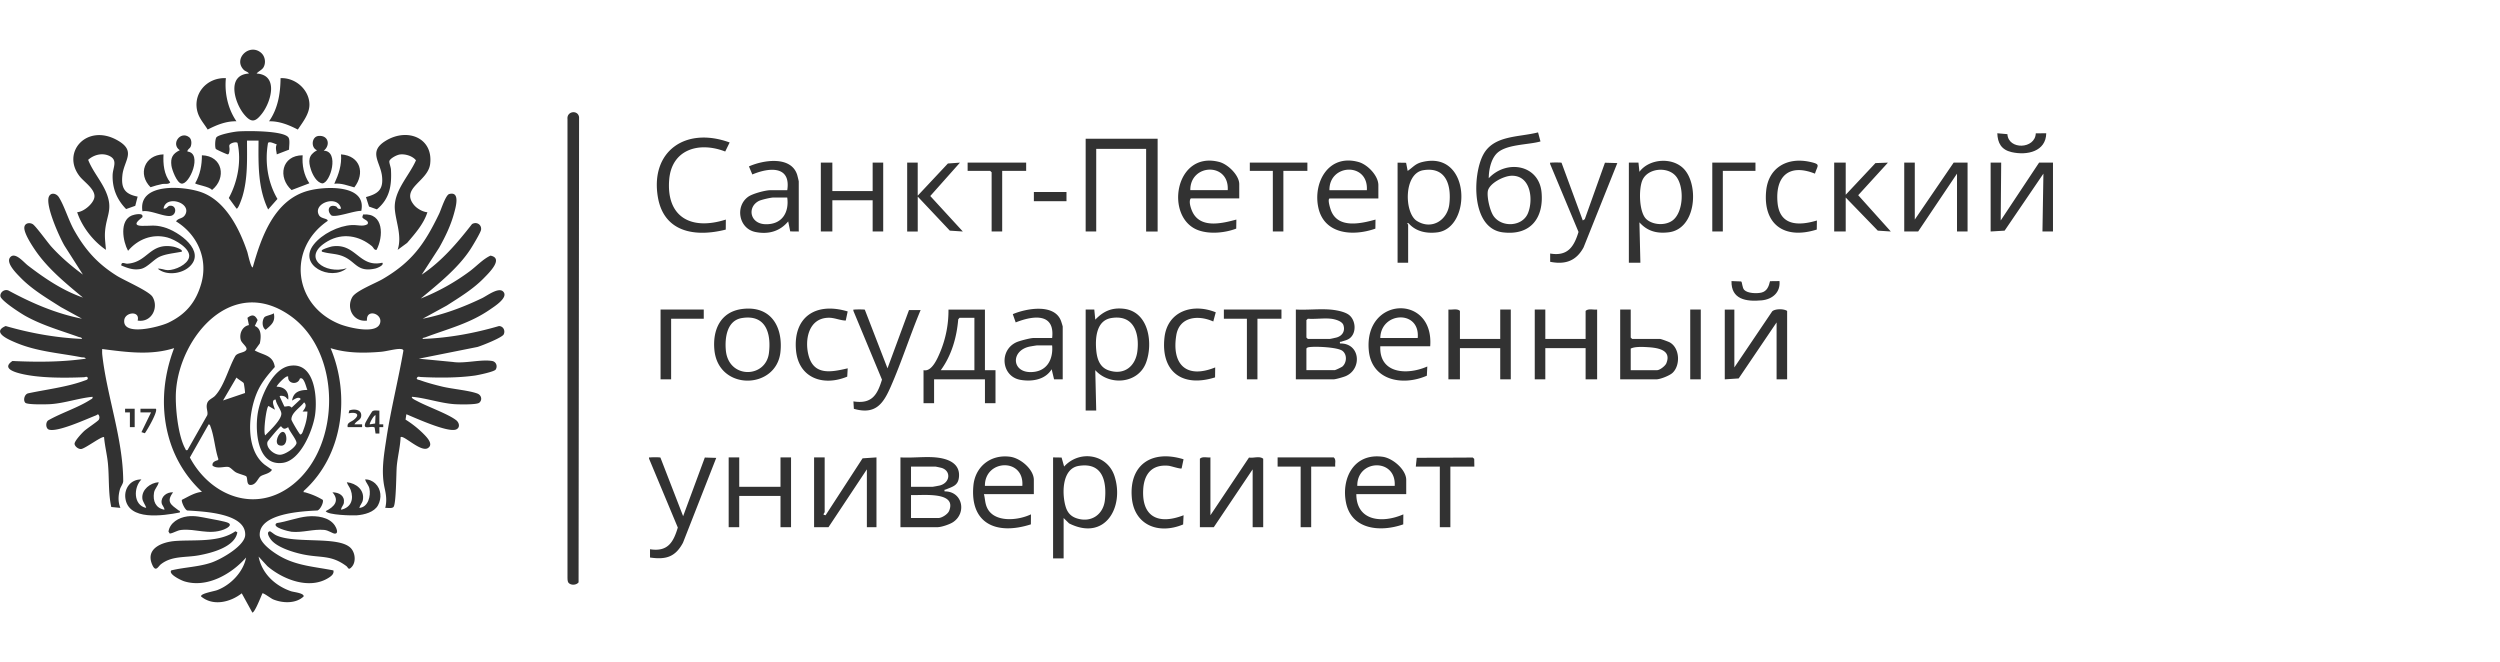
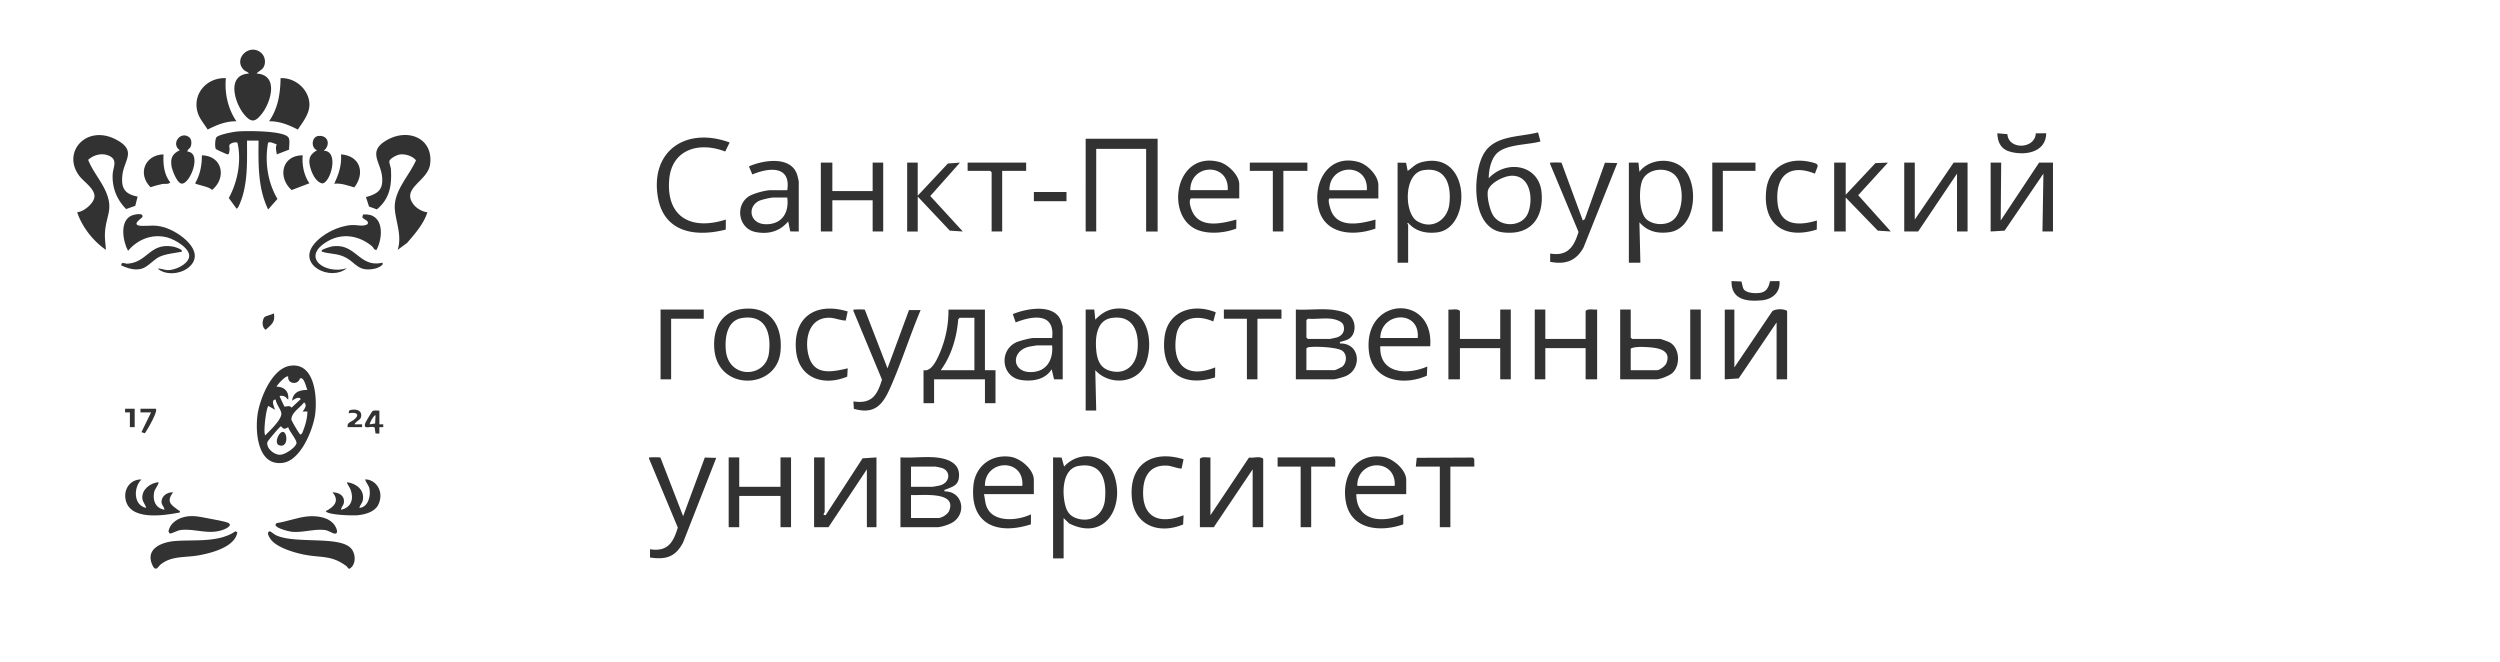
<svg xmlns="http://www.w3.org/2000/svg" width="151" height="40" viewBox="0 0 151 40" fill="none">
  <g clip-path="url(#a)" fill="#323232">
-     <path d="M15.267 16.147c.504-1.794 1.285-4.08 3.363-4.63 1.029-.274 3.536-.383 3.19 1.222-.392-.026-1.512.413-1.8.275-.3-.27-.174-.712.277-.546.078.029.081.205.302.129-.193-.872-1.752-.314-1.326.41.128.217.55.18.515.338-2.454 1.681-2.07 5.106.733 6.233.507.203 2.206.635 2.43-.045.194-.586-.846-.921-.786-.17-.825.107-1.273-.765-.882-1.425.221-.373 1.395-.829 1.827-1.081 1.801-1.052 2.543-2.145 3.413-3.945.118-.244.391-1.135.611-1.193.695-.186.372.861.29 1.167-.198.73-.53 1.418-.901 2.078l-1.053 1.627c1.218-.815 2.155-1.924 3.038-3.055.283-.172.6.042.546.35-.031.172-.512.973-.64 1.168-.75 1.15-1.945 2.096-3.002 2.978a12.973 12.973 0 0 0 2.95-1.64c.42-.31.799-.737 1.263-.952.829.163-.11 1.062-.415 1.373-.644.658-1.45 1.144-2.226 1.643l-1.456.796c1.26-.25 2.45-.695 3.595-1.246.284-.137.98-.67 1.26-.404.37.353-.524.91-.779 1.087-1.234.855-2.538 1.165-3.917 1.687-.061.024-.172.016-.159.096 1.58-.06 3.103-.339 4.611-.779.263.008.393.279.286.502-.096.2-1.306.676-1.58.76l-3.548.71 2.054.197c.71.113 1.715-.175 2.378-.057.247.044.336.325.209.517-.088.132-1.047.332-1.259.362-1.02.145-2.236.141-3.268.087-.083-.004-.174-.056-.23.06-.048.1.138.113.203.137.42.153.9.28 1.337.385.596.143 1.612.229 2.113.418.248.094.313.39.112.555-.155.128-1.21.104-1.478.087-.855-.056-1.721-.37-2.576-.446-.1.074.26.234.289.25.638.347 1.883.78 2.375 1.166.18.142.253.437.003.553-.48.221-2.477-.695-3.014-.916l-.05.324a6.18 6.18 0 0 1 1.036.812c.208.21.696.67.312.91-.427.268-1.483-.828-1.646-.659-.025.587-.178 1.163-.232 1.748-.036.391-.033 2.31-.201 2.47-.11.102-.346.04-.495.053.106-.437.054-.784-.04-1.21-.215-.987-.046-1.95.108-2.968.27-1.785.722-3.549 1.029-5.327-.026-.086-.119-.09-.198-.095-.27-.015-.84.144-1.16.17-1.023.087-2.058.088-3.041-.22 1.195 2.841.774 6.475-1.623 8.625-.02.122.02.065.084.084.393.113.714.244 1.064.452.079.127-.142.595-.32.644-.95.048-3.52.171-3.485 1.483.013.51.859 1.077 1.284 1.312 1.002.551 2.058.603 3.167.824.045.202-.108.328-.268.433-1.162.759-2.782.117-3.722-.692l-.528-.575c.193 1.002.973 1.755 1.957 2.092.154.053.8.11.763.314-.465.447-1.279.416-1.852.173-.116-.049-.581-.4-.637-.36-.082.174-.461 1.162-.609 1.163l-.64-1.164c-.687.537-1.73.797-2.458.188-.033-.182.777-.305.98-.383.834-.318 1.58-1.117 1.74-1.968-.86.981-2.355 1.866-3.734 1.438-.18-.055-.98-.433-.784-.66.797-.194 1.655-.207 2.431-.474.589-.203 2.01-1.008 2.033-1.665.045-1.327-2.545-1.418-3.498-1.479-.15-.043-.377-.556-.322-.646.389-.19.761-.436 1.209-.48a7.036 7.036 0 0 1-1.928-3.036c-.59-1.863-.448-3.83.246-5.645-1.427.455-2.892.24-4.346.055-.002.118-.006.237.007.355.276 2.488 1.25 5.046 1.264 7.612.001.168-.153.341-.201.517-.101.367-.12.754.031 1.111l-.551-.054c-.189-.855-.118-1.76-.203-2.635-.052-.528-.188-1.052-.232-1.581-.102-.101-1.122.675-1.375.712-.166.025-.39-.15-.407-.303-.018-.167.425-.634.566-.769.16-.153.835-.596.897-.693a.28.28 0 0 0 .001-.279c-.056-.095-.1-.012-.163.012-.578.223-2.3 1.02-2.84.866-.217-.062-.22-.468-.039-.57.784-.445 1.782-.757 2.53-1.238.076-.049.158-.064.134-.177-.845.082-1.674.382-2.522.442-.252.018-1.41.043-1.536-.08-.145-.141-.062-.51.161-.57 1.106-.238 2.366-.381 3.422-.774.071-.026.208-.048.185-.155-.025-.12-.163-.049-.218-.046-1.16.05-2.738.058-3.85-.22-.446-.112-1.105-.341-.48-.76 1.487.07 2.959.07 4.432-.14-.067-.102-.167-.066-.26-.084-1.344-.26-2.67-.34-3.952-.877-.436-.183-1.513-.631-.63-1.011 1.5.433 3.04.71 4.61.779-.018-.105-.122-.09-.195-.117-1.094-.392-2.18-.695-3.205-1.26-.29-.16-1.498-.935-1.528-1.204-.025-.236.237-.44.48-.347C1.9 18.3 3.37 18.938 4.953 19.25l-1.27-.697c-.858-.547-1.757-1.074-2.462-1.804-.233-.24-.864-.861-.619-1.191.29-.388.83.283 1.078.474 1.013.778 2.106 1.518 3.331 1.942-1.034-.86-2.101-1.727-2.864-2.832-.212-.308-.71-1.063-.677-1.412.024-.247.294-.31.501-.195.177.098.907 1.114 1.129 1.36.573.634 1.217 1.18 1.91 1.693L3.9 14.85c-.316-.535-1.176-2.457-.945-2.976.119-.267.447-.2.598.035.329.512.587 1.396.926 1.998.664 1.177 1.4 2.014 2.576 2.75.455.284 1.941.925 2.153 1.267.401.646-.051 1.578-.894 1.438.16-.612-.758-.519-.81-.023-.108.998 2.145.398 2.658.155 1.076-.511 1.677-1.26 1.993-2.363.421-1.473-.21-2.95-1.522-3.76.152-.23.414-.133.566-.428.361-.705-1.18-1.184-1.32-.348.182.047.24-.154.378-.168.425-.042.425.547.054.612-.403.07-1.237-.368-1.707-.277-.28-1.739 2.474-1.535 3.552-1.153 1.491.53 2.32 2.248 2.781 3.606.027.078.226 1.01.332.93v.002Zm-2.665 9.485-1.134 2c1.232 2.317 3.988 3.448 6.261 1.603 2.898-2.35 2.898-7.996-.206-10.171-3.516-2.465-6.655 1.282-6.892 4.544-.065.898.112 2.712.566 3.506.037.064-.002.094.128.07l1.194-2.107c.064-.23-.116-.462.01-.763.079-.184.328-.27.452-.4.549-.575.827-1.69 1.217-2.385.125-.25.582-.203.681-.406.082-.166-.277-.38-.337-.593-.103-.362.085-.82.493-.893l-.09-.44c.283-.226.461-.183.614.138l-.17.356c.422.148.381.697.304 1.05l-.308.425c.53.3 1.103.266 1.214 1.001-.435.487-.832.961-1.085 1.564-.518 1.232-.716 3.41.478 4.342l.435.303c-.137.242-.516.268-.69.393-.163.118-.27.53-.615.523-.257-.005-.146-.437-.257-.528-.057-.047-.469-.151-.622-.238-.135-.076-.305-.279-.427-.316-.21-.065-.698.142-.978-.086-.04-.208.16-.286.338-.336l.01-.074c-.203-.595-.25-1.369-.47-1.941-.023-.06-.026-.133-.113-.141Zm2.195-1.893c.017-.026-.057-.566-.08-.603-.033-.055-.361-.245-.434-.333l-.812 1.386 1.326-.45ZM34.351 35.213c-.077-.078-.072-.24-.075-.344V7.187c-.048-.48.637-.565.7-.11l-.03 28.096c-.132.173-.446.19-.595.04Z" />
    <path d="m8.313 11.875-.143.556-.553.196c-.565-.582-.837-1.257-.814-2.06.013-.45.331-.89-.188-1.145-.436-.213-.95-.075-1.29.232.27.693.799 1.275 1.085 1.96.44 1.05.002 1.402-.067 2.396-.026.367.03.719.056 1.081-.78-.53-1.45-1.402-1.738-2.273.407-.027 1.003-.537 1.043-.921.05-.472-.628-.909-.893-1.248-1.124-1.438.418-3.191 2.24-2.198 1.222.667.44 1.217.342 2.127-.082.756.11 1.142.92 1.297ZM25.029 12.407c.166.196.519.397.786.412-.22.7-.746 1.295-1.224 1.852l-.573.421c.27-.828-.092-1.629-.167-2.419-.106-1.122.847-2.017 1.274-2.989-.2-.258-.634-.392-.957-.355-.191.021-.571.218-.644.385-.039.088.082.373.09.523.052.952-.064 1.758-.85 2.409l-.475-.17-.184-.573c.758-.202 1.056-.473.969-1.26-.097-.873-.854-1.48.228-2.142 1.302-.796 2.871-.177 2.68 1.4-.13 1.074-1.84 1.464-.954 2.507h.001ZM93.045 8.543c-.764.221-2.157.154-2.692.78-.317.37-.43.974-.433 1.442 1.084-1.153 3.036-.822 3.19.858.137 1.514-.642 2.623-2.345 2.41-1.912-.24-1.828-3.448-1.186-4.675.626-1.198 2.142-1.06 3.319-1.362l.147.547Zm-1.747 2.072c-.476.01-1.377.47-1.437.954-.048.378.13 1.172.358 1.49.501.697 1.726.631 2.065-.17.334-.788.2-2.299-.986-2.274ZM59.49 18.697v3.661h.638v1.997h-.637v-1.442h-3.072v1.442h-.638v-1.997c.506.12.853-.732 1.013-1.11a6.508 6.508 0 0 0 .494-2.55h2.203Zm-.637.5h-.898l-.078.091c-.089 1.082-.4 2.177-1.053 3.07h2.03v-3.162ZM69.921 8.38v5.603h-.695V8.99h-3.014v4.992h-.638V8.38h4.347ZM98.383 9.823h.58l.058.555c.606-.824 2.08-.909 2.747-.106.85 1.022.651 3.567-.986 3.76-.722.086-1.29-.074-1.761-.603l.058 2.44h-.696V9.823Zm1.063 3.42c.397.354 1.14.394 1.574.074.687-.507.727-2.116.17-2.714-.516-.554-1.653-.44-1.98.26-.241.514-.224 1.968.236 2.38ZM63.606 27.627l.514.008.153.545c.934-1.027 2.613-.753 3.045.582.6 1.853-.563 3.948-2.746 2.85l-.329-.324v2.44h-.637v-6.101Zm1.55.513c-1.046.168-1.018 1.754-.78 2.494.11.344.319.569.68.68.877.274 1.59-.258 1.68-1.108.116-1.113-.124-2.3-1.58-2.066ZM84.414 9.824l.514.008.095.491c.338-.23.453-.433.886-.538 2.937-.716 3.003 3.986.906 4.25-.653.082-1.303-.05-1.735-.55-.177-.014-.028.06-.028.083v2.302h-.638V9.823Zm1.55.457c-1.197.196-1.147 2.584-.388 3.062.902.569 1.846-.046 1.962-1.002.132-1.085-.155-2.293-1.574-2.06ZM65.574 18.697h.521l.06.61c.478-.495.974-.738 1.702-.66 1.56.167 1.8 2.137 1.355 3.282-.483 1.245-2.195 1.392-3.058.428l.058 2.44h-.638v-6.101Zm1.55.512c-.941.153-.98 1.292-.905 2.005.053.498.222.986.758 1.16.946.307 1.612-.272 1.72-1.16.132-1.07-.2-2.227-1.573-2.005ZM80.327 18.696c.34.026.895.12 1.16.332.41.327.457 1.093.025 1.412-.156.115-.325.135-.49.197-.069.026-.11-.042-.086.11 1.223-.034 1.353 1.535.347 1.97-.129.056-.608.194-.724.194h-2.29v-4.215c.67.036 1.394-.05 2.058 0Zm.058.555c-.436-.046-.945.034-1.391 0l-.087.083v1.054l.087.083h1.333c.024 0 .375-.076.425-.093.344-.108.503-.403.39-.742-.082-.245-.516-.36-.757-.385Zm-1.478 3.106h1.71c.042 0 .413-.175.465-.22.264-.233.296-.72 0-.946-.296-.225-1.667-.284-2.03-.22-.065.01-.108.028-.145.082v1.304ZM56.503 27.627c.702.062 1.469.325 1.422 1.135-.032.565-.366.622-.79.8-.07.03-.105-.025-.082.117 1.078-.01 1.353 1.292.518 1.854-.206.139-.712.309-.953.309h-2.231v-4.216c.682.044 1.442-.059 2.115 0Zm-1.478 1.775h1.304c.025 0 .388-.067.438-.08.626-.166.689-.872.114-1.058a5.92 5.92 0 0 0-.378-.082h-1.478v1.22Zm0 .499v1.387h1.652c.21 0 .568-.229.65-.43.485-1.203-1.637-.924-2.302-.957ZM17.46 9.038l-.743.286c-.02-.22-.099-.388-.002-.606-.117-.025-.434-.206-.527-.083-.2 1.135-.026 2.369.57 3.38l-.562.637c-.628-1.3-.591-2.755-.58-4.16h-.697c.002 1.123.05 2.28-.274 3.37-.02.07-.26.802-.362.735l-.464-.637c.542-.989.772-2.25.525-3.333-.11-.077-.396.007-.474.113-.05.067.007.204-.007.317-.01.08-.018.295-.128.265-.088-.025-.671-.285-.7-.33-.065-.102-.047-.616.045-.707.166-.165 1.03-.326 1.29-.346.538-.04 2.736-.056 3.046.356.115.152.038.547.044.744ZM73.11 27.627v3.494l2.33-3.486c.275.05.636-.112.858.075v4.133h-.638v-3.495l-2.347 3.495h-.84V27.71c.153-.158.43-.058.637-.083ZM115.653 9.822v3.44l2.348-3.44h.84v4.16h-.638v-3.494l-2.347 3.494h-.84v-4.16h.637ZM120.234 9.822h.638l-.029 3.495 2.318-3.495h.841v4.16h-.638l.058-3.494-2.343 3.443-.845.051v-4.16ZM104.755 18.698v3.494l2.286-3.387c.179-.164.71-.162.902-.024v4.132h-.637v-3.439l-2.29 3.383-.84.056v-4.215h.579ZM49.81 27.628v3.3c0 .025-.083.104-.06.165l.116.028 2.233-3.438.84-.056v4.215h-.58v-3.494l-2.318 3.494h-.87v-4.215h.638ZM86.383 20.916H83.37c-.072 1.645 1.592 1.767 2.839 1.22l-.027.556c-1.498.656-3.343.266-3.507-1.527-.298-3.274 3.952-3.425 3.709-.249Zm-.753-.5c.156-1.714-2.227-1.602-2.26 0h2.26ZM84.936 29.847h-3.014c.009 1.636 1.57 1.776 2.84 1.22l-.006.604c-1.394.491-3.13.316-3.457-1.312-.289-1.435.45-3.001 2.201-2.772.624.081 1.436.781 1.436 1.4v.86Zm-.696-.5c.105-1.69-2.28-1.62-2.26 0h2.26ZM48.245 13.983l-.515-.006-.123-.604c-.5.596-1.18.798-1.973.641-1.022-.202-1.248-1.57-.431-2.138.26-.18 1.019-.388 1.333-.388h1.014c.231-1.478-1.068-1.39-2.11-.95l-.204-.487c.888-.396 2.545-.641 2.912.504.018.056.097.379.097.406v3.023Zm-.695-2.052h-.84c-.155 0-.733.132-.882.21-.711.374-.533 1.384.417 1.402 1.009.02 1.427-.734 1.304-1.612ZM62.444 29.846H59.43c.066.257.062.508.163.76.387.98 1.87.849 2.677.46l-.005.605c-2.115.677-3.69-.07-3.471-2.35.108-1.122 1.023-1.89 2.215-1.734.637.083 1.435.77 1.435 1.4v.86Zm-.695-.499c.125-1.71-2.276-1.61-2.26 0h2.26ZM83.254 11.986h-2.928c-.179 0 .032.648.078.758.435 1.063 1.774.77 2.676.518l-.007.547c-1.373.486-3.094.337-3.445-1.266-.328-1.497.59-3.263 2.421-2.76.557.152 1.204.834 1.204 1.399v.804Zm-.696-.5c.103-1.7-2.285-1.604-2.26 0h2.26ZM74.85 11.985h-2.927c-.14.175 0 .593.094.797.477 1.025 1.758.725 2.66.48l-.008.546c-.675.257-1.579.347-2.269.106-2.08-.728-1.461-4.84 1.245-4.131.53.139 1.206.807 1.206 1.342v.86Zm-.695-.499c.1-1.697-2.275-1.61-2.26 0h2.26ZM64.187 22.913h-.521l-.146-.61c-.387.63-1.175.763-1.886.64-1.154-.2-1.309-1.798-.229-2.277.19-.083.826-.25 1.015-.25h1.13c.177-1.524-1.135-1.367-2.202-.942l-.175-.499c.837-.355 2.512-.648 2.91.404.021.053.105.32.105.345v3.189h-.001Zm-.638-2.052h-.898c-.047 0-.423.063-.496.08-1.1.257-1.048 1.534.09 1.533.987-.001 1.377-.76 1.304-1.613ZM52.235 18.705l1.37 3.543 1.298-3.518.703-.004c-.637 1.522-1.149 3.137-1.812 4.644-.444 1.008-.908 1.7-2.221 1.322l-.026-.448c1.125.178 1.446-.409 1.725-1.313l-1.725-4.15c-.014-.115.006-.073.086-.084.08-.01.569-.012.602.008ZM39.89 27.638l1.371 3.54 1.31-3.543.69.021-2.008 5.123c-.453.848-1.013 1.04-1.992.895v-.5c1.084.175 1.417-.442 1.679-1.309l-1.735-4.156c-.018-.111.004-.071.084-.081.089-.012.56-.015.6.01ZM44.071 8.606l-.268.546c-1.605-.623-3.235-.114-3.383 1.696-.183 2.224 1.277 3.098 3.421 2.414l-.005.605c-1.907.485-3.751.13-4.102-1.971-.459-2.752 1.667-4.266 4.338-3.29ZM94.317 9.83l1.284 3.487.12-.079 1.218-3.41.747.022-2.038 5.093c-.437.805-1.088 1.056-2.018.87v-.5c1.076.184 1.446-.434 1.713-1.303l-1.714-4.104c-.014-.115.006-.073.086-.084.08-.01.57-.012.602.008ZM44.871 18.657c1.741-.193 2.427 1.14 2.267 2.613-.248 2.267-3.728 2.357-3.986-.111-.124-1.199.342-2.349 1.72-2.502Zm-.06.553c-.926.15-1.037 1.237-.97 1.955.165 1.739 2.411 1.688 2.602.161.142-1.136-.152-2.355-1.632-2.116ZM88.18 20.471h2.434v-1.775h.638v4.216h-.638v-1.886H88.18v1.886h-.696v-4.216c.224.03.528-.079.696.084v1.691ZM93.337 18.696v1.775h2.434V18.78c.168-.163.472-.055.696-.084v4.216h-.696v-1.886h-2.434v1.886h-.638v-4.216h.638ZM50.274 9.822v1.72h2.434v-1.72h.638v4.16h-.638v-1.886h-2.434v1.886h-.696v-4.16h.696ZM44.65 27.627v1.775h2.492v-1.775h.637v4.215h-.637v-1.886h-2.493v1.886h-.637v-4.215h.637ZM15.766 3.187c.252.213.313.62.138.897-.091.144-.303.229-.407.358 1.348.08.875 1.703.338 2.404-.402.524-.648.597-1.09.064-.575-.692-1.085-2.388.288-2.468-.055-.108-.214-.125-.313-.226-.651-.666.342-1.624 1.046-1.03v.001ZM98.496 18.697v1.692l.087.083h1.681c.065 0 .508.164.592.21.615.346.647 1.395.162 1.842-.185.169-.741.389-.985.389h-2.174v-4.216h.638Zm0 3.661h1.594c.16 0 .489-.253.555-.412.328-.793-.475-.935-1.077-.974-.311-.02-.816-.05-1.072.083v1.303ZM111.481 9.822v1.942l1.796-1.913.754-.028-1.795 1.967 1.969 2.192-.786-.052-1.938-2v2.052h-.696v-4.16h.696ZM55.43 9.822v1.997l1.823-1.944.728-.052-1.793 2.016 1.967 2.143-.786-.052-1.938-2.056v2.108h-.638v-4.16h.638ZM71.486 27.74l-.116.55c-.062.053-.645-.144-.786-.158-1.01-.098-1.476.504-1.533 1.406-.103 1.645.875 2.189 2.437 1.583l-.027.556c-1.514.633-2.97.017-3.101-1.638-.156-1.959 1.194-2.895 3.127-2.298h-.001ZM51.2 18.81l-.117.552c-.343-.009-.667-.17-1.012-.17-1.268.001-1.492 1.402-1.217 2.335.34 1.158 1.37.947 2.347.72l-.028.501c-1.492.618-2.945.053-3.094-1.589-.18-1.982 1.16-2.937 3.12-2.348ZM109.625 10.489c-1.608-.64-2.403.202-2.262 1.749.126 1.375 1.227 1.427 2.378 1.08l-.008.547c-1.995.63-3.255-.348-3.056-2.343.138-1.394 1.269-2.056 2.671-1.739.643.146.431.198.276.706h.001ZM73.282 19.418c-.925-.415-2.05-.285-2.234.83-.28 1.71.556 2.669 2.35 1.944l-.008.602c-2.034.638-3.276-.39-3.056-2.399.172-1.58 1.676-2.108 3.098-1.532l-.15.555ZM13.644 4.72c-.091.887.12 1.851.637 2.606-.62-.015-1.202.222-1.737.5-.205-.337-.476-.624-.598-1.01-.348-1.096.504-2.144 1.698-2.096ZM17.988 7.826c-.535-.278-1.117-.515-1.738-.5.54-.767.688-1.694.695-2.606.913-.038 1.73.709 1.744 1.581.01.568-.402 1.076-.701 1.525ZM20.924 34.194c-.936-.698-1.547-.48-2.647-.714-.577-.122-1.555-.422-1.912-.888-.1-.13-.312-.464-.056-.502.137.075.236.18.381.247 1.144.524 3.746.025 4.485.756.28.278.342.831.084 1.133-.22.258-.225.05-.336-.032ZM9.72 34.08c-.172.135-.317.527-.536.003-.4-.96.608-1.349 1.415-1.408 1.171-.086 2.629.106 3.62-.587l.116.063c-.137.888-1.562 1.255-2.36 1.396-.8.14-1.596.018-2.254.533Z" />
    <path d="M22.744 15.092c-.158.022-.181-.143-.277-.222-.77-.637-1.77-.822-2.674-.3-1.68.971-.14 2.038 1.154 1.632-.972.807-2.99-.178-1.994-1.438.495-.627 1.489-1.131 2.31-1.171.333-.017.659.114.934-.051.134-.232-.27-.276-.315-.427l.05-.16c1.266-.11 1.231 1.344.812 2.137ZM11.423 16.128c-.48.424-1.386.529-1.893.102.205-.029.402.087.609.087.439 0 1.181-.33 1.281-.778.117-.52-.858-1.076-1.31-1.196-.922-.245-1.796.118-2.376.806-.311-.562-.536-1.825.231-2.136.139-.056.732-.196.633.106-.014.04-.772.505-.025.523.527.011.742-.079 1.318.08.912.253 2.6 1.46 1.533 2.406h-.001ZM89.051 28.182h-1.449v3.66h-.637v-3.66h-1.45l.055-.53 3.386-.017.087.083.008.464ZM77.4 18.697v.555h-1.45v3.66h-.637v-3.66h-1.391v-.555H77.4ZM80.646 28.182h-1.45v3.66h-.637v-3.66h-1.391v-.555h3.39c.16.132.066.372.088.555ZM61.98 9.822v.5h-1.448v3.66h-.638v-3.577l-.087-.083h-1.362v-.5h3.536ZM78.966 9.822v.5h-1.45v3.66h-.637v-3.66h-1.39v-.5h3.477ZM42.507 18.697v.555h-1.971v3.66h-.638v-4.215h2.609ZM106.03 9.822v.5h-1.971v3.66h-.637v-4.16h2.608ZM8.541 28.96c-.486.482-.49 1.562.29 1.718-.05-.202-.219-.367-.235-.583-.039-.522.474-.933.989-.97-.04.243-.246.388-.284.643-.074.488.094.922.632 1.021-.002-.157-.152-.263-.172-.42-.048-.376.319-.658.694-.633-.433.58-.126.75.332 1.092.048.036.106-.001.073.127-1.013.195-3.115.52-3.289-.874-.073-.59.326-1.137.971-1.122ZM22.664 29.2c.368.344.398.89.17 1.315-.229.425-.832.574-1.277.609-.289.022-1.765-.012-1.885-.252.515-.256.859-.626.406-1.137.406.004.754.207.692.633-.023.16-.167.263-.17.42.619-.134.778-.652.582-1.195-.065-.177-.186-.297-.234-.468.578.065 1.074.472.97 1.069-.033.196-.171.307-.217.484.54-.038.706-.734.612-1.168-.046-.21-.208-.355-.264-.551.224-.018.46.096.617.241h-.002ZM11.423 8.285c.159.122.164.407.089.58-.05.114-.21.163-.188.29.924.09.124 2.026-.368 1.934-.28-.053-.57-.836-.602-1.087-.061-.468.07-.72.505-.929-.558-.381.047-1.186.564-.787ZM19.555 9.102c.958.022.405 1.955-.087 1.975-.346-.05-.588-.53-.684-.822-.17-.521-.17-.888.364-1.18-.386-.149-.33-.82.085-.864.6-.062.746.556.322.89ZM102.727 18.697h-.637v4.216h.637v-4.216ZM11.31 31.19c.47-.06.841.042 1.29.124.24.044 1.007.182 1.175.263.298.142-.095.343-.248.403-.917.356-1.707-.067-2.58.028-.27.03-.437.18-.691.221l-.08-.125c.085-.53.614-.845 1.135-.913ZM18.558 31.193c.575-.058 1.323.035 1.663.542.08.118.263.493.006.497-.127.002-.382-.2-.638-.225-.66-.063-1.297.176-1.973.113-.158-.015-1.273-.28-.899-.527.606-.085 1.238-.339 1.842-.4ZM18.28 9.379c-.041.59.064 1.19.405 1.692l-1.073.409c-.848-.76-.608-2.1.669-2.101ZM12.195 9.379c1.26.031 1.502 1.382.609 2.098-.113-.203-.998-.325-1.015-.408.303-.525.406-1.092.406-1.69ZM9.876 9.325c-.031.587.027 1.214.405 1.692-.113.137-.308.064-.477.097-.24.046-.482.117-.712.194-.787-.783-.371-1.947.784-1.984ZM21.401 11.317c-.4-.104-.782-.27-1.21-.218.265-.569.457-1.14.406-1.775 1.18.087 1.461 1.147.804 1.993ZM122.961 8.054l.632-.005c-.017 1.098-1.151 1.355-2.09 1.14-.629-.145-.844-.552-.866-1.14l.61.054c.058.965 1.678.906 1.714-.049ZM105.355 17.514c.201.209.757.222 1.029.16.35-.08.456-.39.525-.69l.572-.007c.067.663-.407 1.1-1.073 1.164-.957.092-1.852-.067-1.825-1.164l.583.023c.072.05.056.377.188.514h.001Z" />
    <path d="M23.09 15.868c.135.148-.304.324-.416.35-1.1.25-1.167-.406-1.939-.731-.402-.17-.802-.153-1.182-.257-.075-.02-.139-.014-.114-.11.037-.067.522-.222.622-.237 1.442-.217 1.623 1.304 3.029.985ZM10.975 15.202c-.422.09-.94.125-1.334.305-.362.166-.745.66-1.142.737-.443.087-.784-.05-1.175-.21.008-.264.215-.097.374-.108 1.23-.083 1.338-1.279 2.759-1.03.085.014.62.171.519.306ZM64.416 11.598h-1.97v.554h1.97v-.554ZM22.915 24.799v.832h.233v.166h-.233v.39h-.232l-.054-.365c-.204-.137-.749.198-.551-.299a8.71 8.71 0 0 1 .401-.67c.117-.099.292-.044.436-.054Zm-.58.832.323-.052.025-.502c-.126.011-.384.523-.348.554ZM9.412 24.688c.148.143-.52 1.289-.663 1.48l-.206-.066.579-1.192h-.638v-.223h.928ZM21.001 25.798c-.06-.278.199-.302.375-.445.43-.35.095-.48-.317-.387l.034-.171c.25-.103.7-.082.724.254.024.335-.262.324-.41.582h.464v.167H21ZM8.135 24.688v1.109h-.29v-.888h-.29v-.22l.58-.002ZM17.51 22.095c1.55-.248 1.667 2.026 1.514 3.002-.14.896-.865 2.71-1.939 2.858-1.56.217-1.677-1.94-1.523-2.954.14-.922.848-2.73 1.948-2.906Zm-.101.652c-.122-.12-.738.569-.695.61.49.008.748.316.695.777-.107-.064-.118-.164-.275-.206-.06-.017-.207-.047-.245.012l.287.616c.178.007.288-.092.438.065l.548-.514c-.12-.23-.502.104-.52.083.08-.506.44-.636.926-.637-.075-.132-.199-.83-.456-.687-.122.409-.758.32-.703-.118v-.001Zm-.754 1.387c-.355-.003-.025.572-.058.61l-.376-.22c-.125 0-.337 1.569-.202 1.773.265-.275 1.025-.973.972-1.347-.032-.23-.32-.554-.336-.816Zm1.624.72c.119-.156.292-.378.087-.553-.23.318-.774.624-.765 1.038.001.079.48.878.533.903.121.008.171-.221.204-.304.131-.336.224-.725.23-1.082h-.29v-.002Zm-.87.944c-.21.13-.275.143-.434-.054-.064-.001-.799.88-.817.94-.114.352.377.794.76.783.305-.01.888-.402.985-.674.067-.186-.449-.763-.495-.995ZM15.975 19.156c.068-.081.451-.143.564-.236.102.52-.135.683-.492.997-.242-.147-.222-.581-.072-.761Z" />
    <path d="M17.093 26.086c.283.023.326.987-.223.813-.343-.108-.031-.833.223-.813Z" />
  </g>
  <defs>
    <clipPath id="a">
      <path fill="#fff" transform="translate(0 3)" d="M0 0h124v34H0z" />
    </clipPath>
  </defs>
</svg>